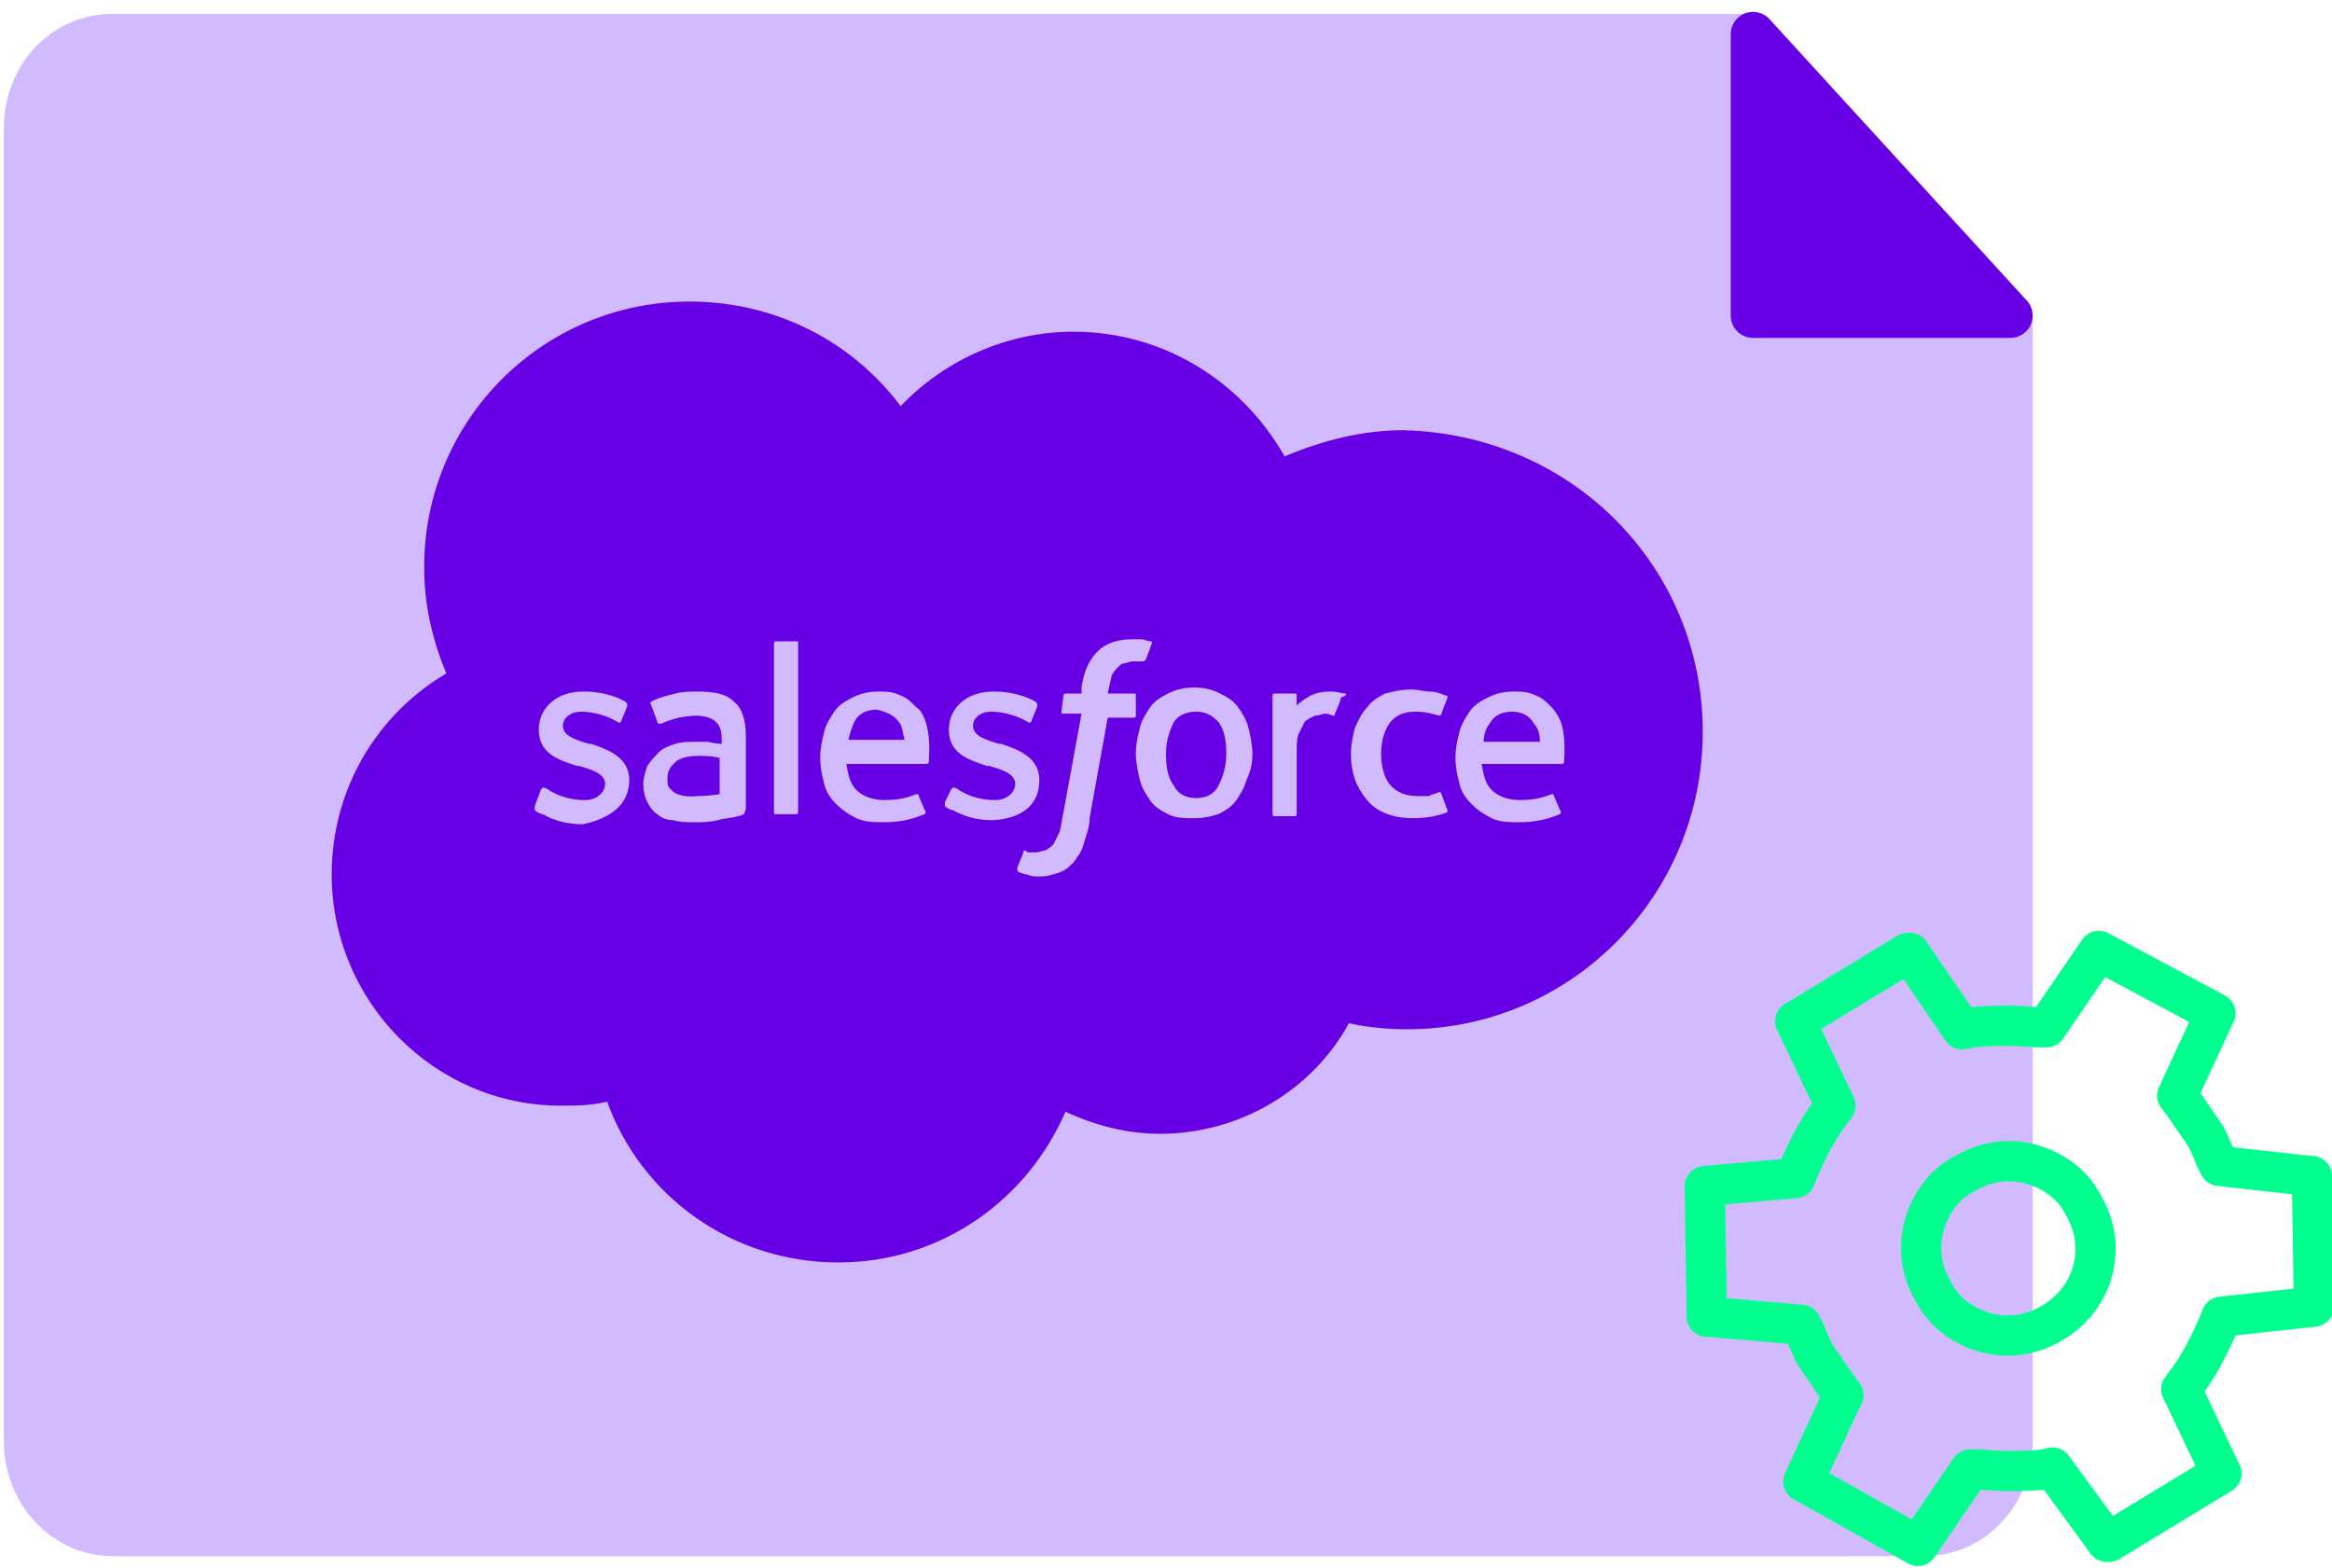
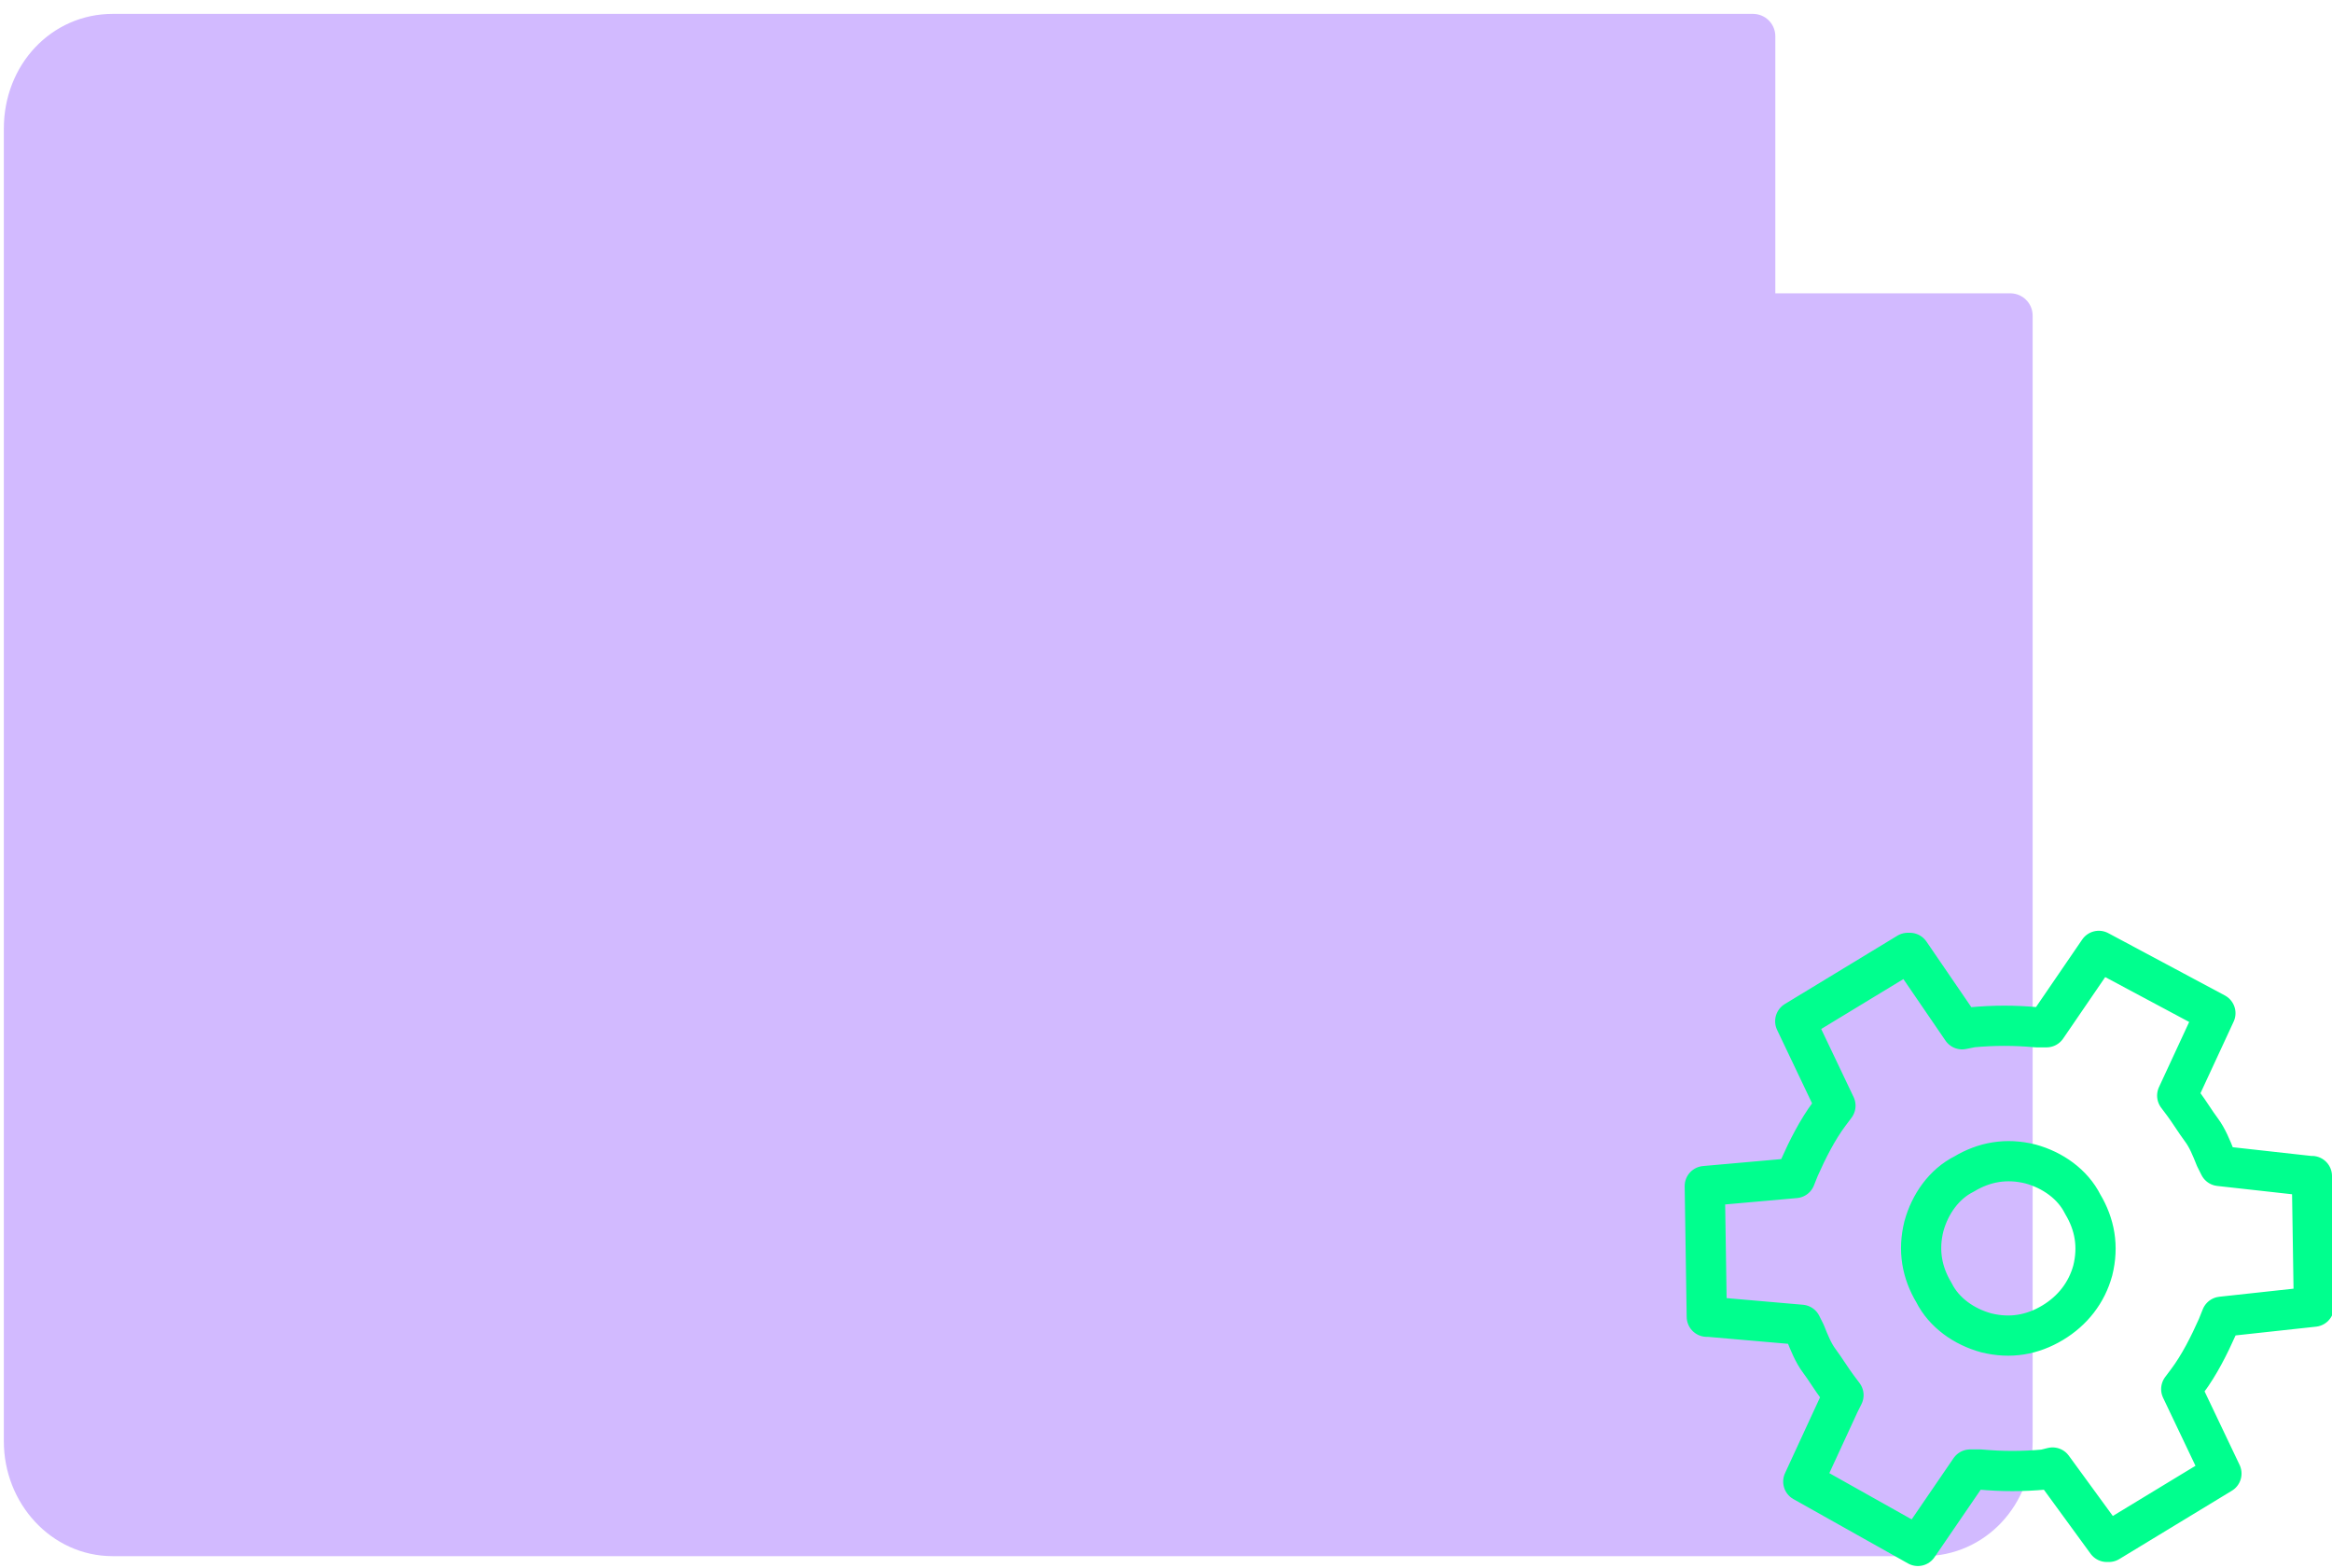
<svg xmlns="http://www.w3.org/2000/svg" version="1.1" x="0px" y="0px" viewBox="0 0 116 78" style="enable-background:new 0 0 116 78;" xml:space="preserve">
  <style type="text/css">
	.st0{fill:#6700E4;}
	.st1{opacity:0.25;}
	.st2{fill:#FFFFFF;}
	.st3{fill:none;stroke:#D2BAFF;stroke-width:3.232;stroke-linecap:round;stroke-miterlimit:10;}
	.st4{fill:none;stroke:#00FF8E;stroke-width:3.232;stroke-linecap:round;stroke-miterlimit:10;}
	.st5{fill:none;stroke:#6700E4;stroke-width:3.232;stroke-linecap:round;stroke-miterlimit:10;}
	.st6{fill:#6700E4;stroke:#6700E4;stroke-width:2.155;stroke-linecap:round;stroke-linejoin:round;stroke-miterlimit:10;}
	.st7{fill:none;stroke:#A47AF5;stroke-width:2.155;stroke-linecap:round;stroke-miterlimit:10;}
	.st8{fill:none;stroke:#D2BAFF;stroke-width:2.155;stroke-linecap:round;stroke-miterlimit:10;}
	.st9{fill:#F7F7F7;}
	.st10{fill:none;stroke:#A47AF5;stroke-width:3;stroke-linecap:round;stroke-miterlimit:10;}
	.st11{fill:none;stroke:#D2BAFF;stroke-linecap:round;stroke-miterlimit:10;}
	.st12{fill:none;stroke:#00FF8E;stroke-linecap:round;stroke-linejoin:round;stroke-miterlimit:10;}
	.st13{fill:none;stroke:#6700E4;stroke-width:3;stroke-linecap:round;stroke-miterlimit:10;}
	.st14{fill:none;stroke:#00FF8E;stroke-width:3;stroke-miterlimit:10;}
	.st15{fill:none;stroke:#00FF8E;stroke-miterlimit:10;}
	.st16{fill:none;stroke:#00FF8E;stroke-width:5;stroke-linecap:round;stroke-miterlimit:10;}
	.st17{fill:none;stroke:#D2BAFF;stroke-width:3;stroke-linecap:round;stroke-miterlimit:10;}
	.st18{fill:none;stroke:#00FF8E;stroke-width:3;stroke-linecap:round;stroke-miterlimit:10;}
	.st19{fill:#F7F7F7;stroke:#F7F7F7;stroke-width:2.069;stroke-linecap:round;stroke-linejoin:round;stroke-miterlimit:10;}
	.st20{fill:#A47AF5;}
	.st21{fill:#D2BAFF;stroke:#D2BAFF;stroke-width:1.034;stroke-miterlimit:10;}
	.st22{fill:#D2BAFF;}
	.st23{fill:none;stroke:#6700E4;stroke-width:3.103;stroke-linecap:round;stroke-miterlimit:10;}
	.st24{fill:none;stroke:#00FF8E;stroke-width:2;stroke-linecap:round;stroke-miterlimit:10;}
	.st25{fill:none;stroke:#00FF8E;stroke-width:2;stroke-linecap:round;stroke-linejoin:round;stroke-miterlimit:10;}
	.st26{fill:#D2BAFF;stroke:#D2BAFF;stroke-width:2.069;stroke-linecap:round;stroke-linejoin:round;stroke-miterlimit:10;}
	.st27{fill:none;stroke:#6700E4;stroke-width:2;stroke-linecap:round;stroke-miterlimit:10;}
	.st28{fill:none;stroke:#6700E4;stroke-width:2;stroke-linecap:round;stroke-linejoin:round;stroke-miterlimit:10;}
	.st29{fill:#6700E4;stroke:#6700E4;stroke-width:3.146;stroke-linecap:round;stroke-linejoin:round;stroke-miterlimit:10;}
	.st30{fill:#D2BAFF;stroke:#D2BAFF;stroke-miterlimit:10;}
	.st31{fill:none;stroke:#D2BAFF;stroke-width:9;stroke-linecap:round;stroke-linejoin:round;stroke-miterlimit:10;}
	.st32{fill:none;stroke:#430099;stroke-width:9;stroke-linecap:round;stroke-miterlimit:10;}
	.st33{fill:none;stroke:#6700E4;stroke-width:9;stroke-linecap:round;stroke-miterlimit:10;}
	.st34{fill:none;stroke:#A47AF5;stroke-width:9;stroke-linecap:round;stroke-linejoin:round;stroke-miterlimit:10;}
	.st35{fill:none;stroke:#D2BAFF;stroke-width:3.266;stroke-linecap:round;stroke-miterlimit:10;}
	.st36{fill:none;stroke:#6700E4;stroke-width:4;stroke-linecap:round;stroke-miterlimit:10;}
	.st37{fill:#D2BAFF;stroke:#D2BAFF;stroke-width:2.177;stroke-linecap:round;stroke-linejoin:round;stroke-miterlimit:10;}
	.st38{clip-path:url(#SVGID_00000090283181274792660320000003121171910081225894_);}
	.st39{fill:#6700E4;stroke:#6700E4;stroke-width:2.177;stroke-miterlimit:10;}
	.st40{fill:#FFFFFF;stroke:#6700E4;stroke-width:2.177;stroke-miterlimit:10;}
	.st41{fill:#F7F7F7;stroke:#F7F7F7;stroke-width:2.177;stroke-linecap:round;stroke-linejoin:round;stroke-miterlimit:10;}
	.st42{fill:none;stroke:#D2BAFF;stroke-width:2;stroke-linecap:round;stroke-miterlimit:10;}
	.st43{fill:none;stroke:#00FF8E;stroke-width:4;stroke-linecap:round;stroke-miterlimit:10;}
	.st44{fill:none;stroke:#A47AF5;stroke-width:3.266;stroke-linecap:round;stroke-miterlimit:10;}
	.st45{fill:none;stroke:#00FF8E;stroke-width:3;stroke-linecap:round;stroke-linejoin:round;stroke-miterlimit:10;}
	.st46{fill:#CEA5FA;}
	.st47{fill:#FFFFFF;stroke:#6700E4;stroke-width:2;stroke-linejoin:round;stroke-miterlimit:10;}
	.st48{fill:#430099;}
	.st49{fill:#D2BAFF;stroke:#D2BAFF;stroke-width:2.013;stroke-linecap:round;stroke-linejoin:round;stroke-miterlimit:10;}
	.st50{fill:none;stroke:#F7F7F7;stroke-width:2;stroke-linecap:round;stroke-linejoin:round;stroke-miterlimit:10;}
	.st51{fill:none;stroke:#F7F7F7;stroke-linecap:round;stroke-linejoin:round;stroke-miterlimit:10;}
	.st52{fill:#F7F7F7;stroke:#F7F7F7;stroke-linecap:round;stroke-linejoin:round;stroke-miterlimit:10;}
	.st53{fill:none;stroke:#A47AF5;stroke-linecap:round;stroke-linejoin:round;stroke-miterlimit:10;}
	.st54{fill:none;stroke:#D2BAFF;stroke-linecap:round;stroke-linejoin:round;stroke-miterlimit:10;}
	.st55{fill:#6700E4;stroke:#6700E4;stroke-width:2;stroke-linecap:round;stroke-linejoin:round;stroke-miterlimit:10;}
	.st56{fill:#00FF8E;}
	.st57{fill:none;stroke:#6700E4;stroke-width:1.006;stroke-linecap:round;stroke-linejoin:round;stroke-miterlimit:10;}
	.st58{fill:none;stroke:#A47AF5;stroke-width:1.006;stroke-linecap:round;stroke-linejoin:round;stroke-miterlimit:10;}
	.st59{fill:#00FF8E;stroke:#00FF8E;stroke-width:0.89;stroke-miterlimit:10;}
	.st60{opacity:0.3;fill:#A47AF5;}
	.st61{fill:none;stroke:#6700E4;stroke-width:2.143;stroke-linecap:round;stroke-linejoin:round;stroke-miterlimit:10;}
	.st62{fill:none;stroke:#6700E4;stroke-width:3.215;stroke-linecap:round;stroke-linejoin:round;stroke-miterlimit:10;}
	.st63{fill:#F5F5F5;stroke:#F5F5F5;stroke-width:2;stroke-linecap:round;stroke-linejoin:round;}
	.st64{fill:none;stroke:#D0B8FF;stroke-width:3;stroke-linecap:round;stroke-miterlimit:10;}
	.st65{fill:#A279F3;stroke:#A279F3;stroke-linecap:round;stroke-linejoin:round;}
	.st66{fill:none;stroke:#D2BAFF;stroke-width:5;stroke-miterlimit:10;}
	.st67{fill:#A47AF5;stroke:#FFFFFF;stroke-width:3;stroke-linecap:round;stroke-linejoin:round;stroke-miterlimit:10;}
	.st68{fill:#6700E4;stroke:#6700E4;stroke-width:0.916;stroke-linecap:round;stroke-miterlimit:10;}
	.st69{fill:none;stroke:#6700E4;stroke-width:5;stroke-linecap:round;stroke-miterlimit:10;}
	.st70{fill:#00FF8E;stroke:#00FF8E;stroke-width:0.5;stroke-miterlimit:10;}
	.st71{fill:#D2BAFF;stroke:#D2BAFF;stroke-width:2.155;stroke-linecap:round;stroke-linejoin:round;stroke-miterlimit:10;}
	.st72{fill:#A47AF5;stroke:#A47AF5;stroke-width:2.155;stroke-linecap:round;stroke-linejoin:round;stroke-miterlimit:10;}
	.st73{fill:#430099;stroke:#430099;stroke-miterlimit:10;}
	.st74{fill:#E5E5E5;stroke:#D2BAFF;stroke-width:0.5;stroke-miterlimit:10;}
	.st75{fill:#E5E5E5;}
	.st76{fill:none;stroke:#E5E5E5;stroke-miterlimit:10;}
	.st77{fill:none;stroke:#E5E5E5;stroke-width:2;stroke-linecap:round;stroke-miterlimit:10;}
	.st78{fill:none;stroke:#A47AF5;stroke-width:3;stroke-linecap:round;stroke-linejoin:round;stroke-miterlimit:10;}
	.st79{fill:#00FF8E;stroke:#00FF8E;stroke-width:1.129;stroke-linecap:round;stroke-linejoin:round;stroke-miterlimit:10;}
	.st80{display:none;}
	.st81{display:inline;fill:none;stroke:#00FF8E;stroke-width:3;stroke-linecap:round;stroke-miterlimit:10;}
	.st82{display:inline;fill:none;stroke:#00FF8E;stroke-width:2;stroke-linecap:round;stroke-linejoin:round;stroke-miterlimit:10;}
	.st83{display:inline;}
	.st84{fill:none;stroke:#CBCBCB;stroke-miterlimit:10;}
	.st85{fill:#A47AF5;stroke:#A47AF5;stroke-width:2;stroke-linecap:round;stroke-linejoin:round;stroke-miterlimit:10;}
	.st86{fill:none;stroke:#00FF8E;stroke-width:2.155;stroke-linecap:round;stroke-miterlimit:10;}
	.st87{fill:none;stroke:#F7F7F7;stroke-width:2.155;stroke-linecap:round;stroke-miterlimit:10;}
	.st88{fill:#6700E4;stroke:#6700E4;stroke-width:0.75;stroke-linecap:round;stroke-miterlimit:10;}
	.st89{fill:none;stroke:#F7F7F7;stroke-width:0.75;stroke-linecap:round;stroke-miterlimit:10;}
	.st90{fill:#D2BAFF;stroke:#D2BAFF;stroke-width:2;stroke-linecap:round;stroke-linejoin:round;stroke-miterlimit:10;}
	.st91{clip-path:url(#SVGID_00000159437000118754347910000008260125807714838683_);}
	.st92{fill:#F7F7F7;stroke:#F7F7F7;stroke-miterlimit:10;}
	.st93{fill:#F7F7F7;stroke:#F7F7F7;stroke-width:2;stroke-linecap:round;stroke-linejoin:round;stroke-miterlimit:10;}
	.st94{fill:none;stroke:#6700E4;stroke-width:8;stroke-linecap:round;stroke-linejoin:round;stroke-miterlimit:10;}
	.st95{fill:none;stroke:#00FF8E;stroke-width:2;stroke-miterlimit:10;}
	.st96{clip-path:url(#SVGID_00000043425055219112469150000013949223157103516293_);}
	
		.st97{clip-path:url(#SVGID_00000043425055219112469150000013949223157103516293_);fill:none;stroke:#00FF8E;stroke-width:5;stroke-linecap:round;stroke-miterlimit:10;}
	.st98{display:inline;fill:#6700E4;}
	.st99{fill:#F7F7F7;stroke:#D2BAFF;stroke-width:3.146;stroke-linecap:round;stroke-linejoin:round;stroke-miterlimit:10;}
	.st100{clip-path:url(#SVGID_00000055695757279178027070000011566100213435525769_);}
	.st101{clip-path:url(#SVGID_00000105416339014248254840000017532285622447110288_);}
	
		.st102{clip-path:url(#SVGID_00000105416339014248254840000017532285622447110288_);fill:none;stroke:#00FF8E;stroke-width:5;stroke-linecap:round;stroke-miterlimit:10;}
	.st103{fill:#6700E4;stroke:#6700E4;stroke-linecap:round;stroke-linejoin:round;}
	.st104{fill:#D2BAFF;stroke:#D2BAFF;stroke-width:2;stroke-linecap:round;stroke-linejoin:round;}
	.st105{fill:#F5F5F5;stroke:#A47AF5;stroke-width:2;stroke-linecap:round;stroke-linejoin:round;}
	.st106{fill:none;stroke:#FFFFFF;stroke-width:2;stroke-linecap:round;stroke-linejoin:round;stroke-miterlimit:10;}
	.st107{fill:#A47AF5;stroke:#A47AF5;stroke-miterlimit:10;}
	.st108{clip-path:url(#SVGID_00000155132264377713638480000008162489240719974575_);fill:#FFFFFF;}
	.st109{clip-path:url(#SVGID_00000155132264377713638480000008162489240719974575_);}
	.st110{fill:#D2BAFF;stroke:#D2BAFF;stroke-width:2.218;stroke-linecap:round;stroke-linejoin:round;stroke-miterlimit:10;}
	.st111{fill:#6700E4;stroke:#6700E4;stroke-width:2.218;stroke-linecap:round;stroke-linejoin:round;stroke-miterlimit:10;}
	.st112{fill:#6700E4;stroke:#6700E4;stroke-width:2;stroke-miterlimit:10;}
	.st113{fill:#FFFFFF;stroke:#6700E4;stroke-width:2;stroke-miterlimit:10;}
	.st114{fill:none;stroke:#6700E4;stroke-width:3;stroke-linecap:round;stroke-linejoin:round;stroke-miterlimit:10;}
	.st115{clip-path:url(#SVGID_00000113315752131437859870000003673923858404857483_);}
	.st116{fill:#00FF8E;stroke:#00FF8E;stroke-linecap:round;stroke-miterlimit:10;}
	.st117{fill:none;stroke:#F7F7F7;stroke-miterlimit:10;}
	.st118{fill:none;stroke:#A47AF5;stroke-width:2;stroke-linecap:round;stroke-linejoin:round;stroke-miterlimit:10;}
	.st119{fill:none;stroke:#A47AF5;stroke-width:2;stroke-linecap:round;stroke-miterlimit:10;}
	.st120{clip-path:url(#SVGID_00000155830297466388996160000009153785103943649431_);}
	.st121{clip-path:url(#SVGID_00000019637385168093723530000011138860685764774293_);}
</style>
  <g id="Layer_2">
</g>
  <g id="Layer_1">
    <g>
      <g>
        <path class="st110" d="M100,15.7v56c0,2.6-1.9,4.6-4.3,4.6H5.6c-2.4,0-4.3-2.1-4.3-4.6V6.4c0-2.6,1.9-4.6,4.3-4.6h81.6v13.9H100z     " />
-         <polygon class="st111" points="100,15.7 87.2,15.7 87.2,1.7    " />
      </g>
-       <path class="st0" d="M44.7,35.9c0.2,0.2,0.2,0.6,0.3,0.9l-2.8,0c0.1-0.4,0.2-0.7,0.3-0.9c0.2-0.4,0.6-0.6,1.1-0.6    C44.1,35.4,44.5,35.6,44.7,35.9z M59.5,35.4c-0.5,0-0.9,0.2-1.1,0.5c-0.2,0.4-0.4,0.9-0.4,1.6c0,0.7,0.1,1.2,0.4,1.6    c0.2,0.4,0.6,0.6,1.1,0.6s0.9-0.2,1.1-0.6c0.2-0.4,0.4-0.9,0.4-1.6c0-0.7-0.1-1.2-0.4-1.6C60.3,35.6,60,35.4,59.5,35.4z     M35.8,37.7c-0.4-0.1-0.7-0.1-1.1-0.1c-0.8,0-1.1,0.3-1.1,0.3c-0.2,0.2-0.4,0.4-0.4,0.8c0,0.2,0,0.4,0.1,0.5    c0.1,0.1,0.1,0.1,0.2,0.2l0,0c0,0,0.4,0.3,1.2,0.2c0.6,0,1.1-0.1,1.1-0.1h0V37.7z M75.2,35.4c-0.5,0-0.9,0.2-1.1,0.6    c-0.2,0.2-0.3,0.6-0.3,0.9l2.8,0c0-0.4-0.1-0.7-0.3-0.9C76.1,35.6,75.7,35.4,75.2,35.4z M84.7,36.4c0,8.2-6.6,14.8-14.7,14.8    c-1,0-2-0.1-2.9-0.3c-1.8,3.3-5.4,5.5-9.4,5.5c-1.6,0-3.2-0.4-4.7-1.1c-1.9,4.4-6.2,7.5-11.3,7.5c-5.3,0-9.8-3.3-11.5-8    c-0.8,0.2-1.6,0.2-2.3,0.2c-6.3,0-11.4-5.2-11.4-11.5c0-4.3,2.3-8,5.7-10c-0.7-1.7-1.1-3.4-1.1-5.3c0-7.3,5.9-13.2,13.2-13.2    c4.3,0,8.1,2,10.5,5.2l0,0c2.2-2.3,5.3-3.7,8.6-3.7c4.5,0,8.4,2.5,10.5,6.2c1.9-0.8,3.9-1.3,5.9-1.3    C78.2,21.6,84.7,28.2,84.7,36.4z M31.3,38.8c0-1.1-1-1.5-1.9-1.8l-0.1,0c-0.7-0.2-1.3-0.4-1.3-0.9v0c0-0.4,0.4-0.7,0.9-0.7    c0.6,0,1.3,0.2,1.8,0.5c0,0,0.1,0.1,0.2,0c0-0.1,0.3-0.7,0.3-0.8c0-0.1,0-0.1-0.1-0.2c-0.5-0.3-1.3-0.5-2-0.5l-0.1,0    c-1.3,0-2.2,0.8-2.2,1.9v0c0,1.2,1,1.5,1.9,1.8l0.1,0c0.7,0.2,1.3,0.4,1.3,0.9v0c0,0.4-0.4,0.8-1,0.8c-0.2,0-1,0-1.8-0.5    c-0.1-0.1-0.2-0.1-0.2-0.1c0,0-0.1-0.1-0.2,0.1l-0.3,0.8l0,0c0,0.1,0,0.1,0,0.2c0.1,0.1,0.3,0.2,0.4,0.2c0.7,0.4,1.4,0.5,2,0.5    C30.4,40.7,31.3,40,31.3,38.8L31.3,38.8z M37.1,40.2l0-3.6c0-0.8-0.2-1.4-0.6-1.7c-0.4-0.4-1-0.5-1.8-0.5c-0.3,0-0.8,0-1.1,0.1    c0,0-0.9,0.2-1.2,0.4c0,0-0.1,0,0,0.2l0.3,0.8c0,0.1,0.1,0.1,0.1,0.1s0,0,0.1,0c0.8-0.4,1.7-0.4,1.7-0.4c0.4,0,0.8,0.1,1,0.3    c0.2,0.2,0.3,0.4,0.3,0.9v0.2c-0.3,0-0.7-0.1-0.7-0.1l0,0c-0.2,0-0.4,0-0.6,0c-0.3,0-0.7,0-1,0.1c-0.3,0.1-0.6,0.2-0.8,0.4    c-0.2,0.2-0.4,0.4-0.6,0.7c-0.1,0.3-0.2,0.6-0.2,0.9c0,0.4,0.1,0.7,0.2,0.9c0.1,0.2,0.3,0.5,0.5,0.6c0.2,0.2,0.5,0.3,0.8,0.3    c0.3,0.1,0.7,0.1,1,0.1c0.4,0,0.8,0,1.2-0.1c0.3-0.1,0.7-0.1,1-0.2c0.1,0,0.3-0.1,0.3-0.1C37.1,40.3,37.1,40.2,37.1,40.2z     M39.7,32c0-0.1,0-0.1-0.1-0.1h-1c-0.1,0-0.1,0.1-0.1,0.1v8.4c0,0.1,0,0.1,0.1,0.1h1c0.1,0,0.1-0.1,0.1-0.1V32z M46.1,36.1    L46.1,36.1c-0.1-0.4-0.3-0.8-0.5-0.9c-0.3-0.3-0.5-0.5-0.8-0.6c-0.4-0.2-0.7-0.2-1.1-0.2c-0.5,0-0.9,0.1-1.3,0.3    c-0.4,0.2-0.7,0.4-0.9,0.7c-0.2,0.3-0.4,0.6-0.5,1c-0.1,0.4-0.2,0.8-0.2,1.3c0,0.5,0.1,0.9,0.2,1.3c0.1,0.4,0.3,0.7,0.6,1    c0.3,0.3,0.6,0.5,1,0.7c0.4,0.2,0.9,0.2,1.4,0.2c1.1,0,1.7-0.3,2-0.4c0,0,0.1-0.1,0-0.2l-0.3-0.7c0-0.1-0.1-0.1-0.1-0.1    c-0.3,0.1-0.7,0.3-1.6,0.3c-0.6,0-1.1-0.2-1.4-0.5c-0.3-0.3-0.4-0.7-0.5-1.3l4,0c0,0,0.1,0,0.1-0.1C46.2,37.7,46.3,36.9,46.1,36.1    z M51.7,38.8L51.7,38.8c0-1.1-1-1.5-1.9-1.8l-0.1,0c-0.7-0.2-1.3-0.4-1.3-0.9v0c0-0.4,0.4-0.7,0.9-0.7c0.6,0,1.3,0.2,1.8,0.5    c0,0,0.1,0.1,0.2,0c0-0.1,0.3-0.7,0.3-0.8c0-0.1,0-0.1-0.1-0.2c-0.5-0.3-1.3-0.5-2-0.5l-0.1,0c-1.3,0-2.2,0.8-2.2,1.9v0    c0,1.2,1,1.5,1.9,1.8l0.1,0c0.7,0.2,1.3,0.4,1.3,0.9v0c0,0.4-0.4,0.8-1,0.8c-0.2,0-1,0-1.8-0.5c-0.1-0.1-0.2-0.1-0.2-0.1    c0,0-0.1-0.1-0.2,0.1L47,39.9l0,0c0,0.1,0,0.1,0,0.2c0.1,0.1,0.3,0.2,0.4,0.2c0.7,0.4,1.4,0.5,2,0.5C50.9,40.7,51.7,40,51.7,38.8z     M56.5,34.6c0-0.1,0-0.1-0.1-0.1h-1.3c0,0,0.1-0.5,0.2-0.9c0.1-0.2,0.2-0.3,0.3-0.4c0.1-0.1,0.2-0.2,0.3-0.2    c0.1,0,0.3-0.1,0.4-0.1c0.1,0,0.2,0,0.3,0c0.1,0,0.2,0,0.2,0c0.1,0,0.1,0,0.2-0.1l0.3-0.8c0-0.1,0-0.1-0.1-0.1    c-0.1,0-0.3-0.1-0.4-0.1c-0.2,0-0.4,0-0.5,0c-0.7,0-1.3,0.2-1.7,0.6c-0.4,0.4-0.7,1-0.8,1.8l0,0.3H53c0,0-0.1,0-0.1,0.1l-0.1,0.8    c0,0.1,0,0.1,0.1,0.1h0.9l-0.9,4.9c-0.1,0.4-0.1,0.7-0.2,1c-0.1,0.2-0.2,0.4-0.3,0.6c-0.1,0.1-0.2,0.2-0.4,0.3    c-0.1,0-0.3,0.1-0.5,0.1c-0.1,0-0.2,0-0.3,0c-0.1,0-0.1,0-0.2-0.1c0,0-0.1,0-0.1,0.1c0,0.1-0.3,0.7-0.3,0.8c0,0.1,0,0.1,0.1,0.2    c0.1,0,0.2,0.1,0.4,0.1c0.2,0.1,0.4,0.1,0.6,0.1c0.4,0,0.7-0.1,1-0.2c0.3-0.1,0.5-0.3,0.7-0.5c0.2-0.3,0.4-0.5,0.5-0.9    c0.1-0.4,0.3-0.8,0.3-1.3l0.9-5h1.3c0,0,0.1,0,0.1-0.1L56.5,34.6z M62.3,37.5c0-0.4-0.1-0.9-0.2-1.3h0c-0.1-0.4-0.3-0.7-0.5-1    c-0.2-0.3-0.5-0.5-0.9-0.7c-0.4-0.2-0.8-0.3-1.3-0.3c-0.5,0-0.9,0.1-1.3,0.3c-0.4,0.2-0.7,0.4-0.9,0.7c-0.2,0.3-0.4,0.6-0.5,1    c-0.1,0.4-0.2,0.8-0.2,1.3c0,0.4,0.1,0.9,0.2,1.3c0.1,0.4,0.3,0.7,0.5,1c0.2,0.3,0.5,0.5,0.9,0.7c0.4,0.2,0.8,0.2,1.3,0.2    c0.5,0,0.9-0.1,1.2-0.2c0.4-0.2,0.7-0.4,0.9-0.7c0.2-0.3,0.4-0.6,0.5-1C62.2,38.4,62.3,38,62.3,37.5z M66.9,34.5    C66.9,34.5,66.9,34.5,66.9,34.5c-0.1,0-0.4-0.1-0.7-0.1c-0.5,0-0.8,0.1-1,0.2c-0.2,0.1-0.5,0.3-0.7,0.5l0-0.5c0-0.1,0-0.1-0.1-0.1    h-1c-0.1,0-0.1,0.1-0.1,0.1v5.9c0,0.1,0.1,0.1,0.1,0.1h1c0.1,0,0.1-0.1,0.1-0.1v-3c0-0.4,0-0.8,0.1-1c0.1-0.2,0.2-0.4,0.3-0.6    c0.1-0.1,0.3-0.2,0.5-0.3c0.2,0,0.4-0.1,0.5-0.1c0.2,0,0.4,0.1,0.4,0.1c0.1,0,0.1,0,0.1-0.1c0.1-0.2,0.3-0.7,0.3-0.8l0,0    C67,34.6,67,34.5,66.9,34.5z M72,40.3l-0.3-0.8h0c0-0.1-0.1-0.1-0.1-0.1c-0.2,0.1-0.4,0.1-0.5,0.2c-0.2,0-0.4,0-0.6,0    c-0.6,0-1-0.2-1.3-0.5c-0.3-0.3-0.5-0.9-0.5-1.6c0-0.7,0.2-1.2,0.4-1.5c0.3-0.4,0.7-0.6,1.3-0.6c0.5,0,0.8,0.1,1.2,0.2    c0,0,0.1,0,0.1-0.1c0.1-0.3,0.2-0.5,0.3-0.8c0-0.1,0-0.1-0.1-0.1c-0.2-0.1-0.5-0.2-0.8-0.2c-0.3,0-0.5-0.1-0.9-0.1    c-0.5,0-0.9,0.1-1.3,0.2c-0.4,0.2-0.7,0.4-0.9,0.7c-0.3,0.3-0.4,0.6-0.6,1c-0.1,0.4-0.2,0.8-0.2,1.3c0,1,0.3,1.7,0.8,2.3    c0.5,0.6,1.3,0.9,2.3,0.9c0.6,0,1.2-0.1,1.7-0.3C72,40.4,72,40.4,72,40.3z M77.7,36.1L77.7,36.1c-0.1-0.4-0.4-0.8-0.5-0.9    c-0.3-0.3-0.5-0.5-0.8-0.6c-0.4-0.2-0.7-0.2-1.1-0.2c-0.5,0-0.9,0.1-1.3,0.3c-0.4,0.2-0.7,0.4-0.9,0.7c-0.2,0.3-0.4,0.6-0.5,1    c-0.1,0.4-0.2,0.8-0.2,1.3c0,0.5,0.1,0.9,0.2,1.3c0.1,0.4,0.3,0.7,0.6,1c0.3,0.3,0.6,0.5,1,0.7c0.4,0.2,0.9,0.2,1.4,0.2    c1.1,0,1.7-0.3,2-0.4c0,0,0.1-0.1,0-0.2l-0.3-0.7c0-0.1-0.1-0.1-0.1-0.1c-0.3,0.1-0.7,0.3-1.6,0.3c-0.6,0-1.1-0.2-1.4-0.5    c-0.3-0.3-0.4-0.7-0.5-1.3l4,0c0,0,0.1,0,0.1-0.1C77.8,37.7,77.9,36.9,77.7,36.1z" />
    </g>
    <path class="st25" d="M110.2,50.4l-5.8-3.1l-2.6,3.8l-0.5,0c-1.1-0.1-2.1-0.1-3.2,0l-0.5,0.1L95,47.4c0,0,0,0-0.1,0l-5.6,3.4l2,4.2   l-0.3,0.4c-0.6,0.8-1.1,1.8-1.5,2.7l-0.2,0.5L84.8,59c0,0,0,0,0,0l0.1,6.5c0,0,0,0,0,0c0,0,0,0,0.1,0l4.6,0.4l0.2,0.4   c0.2,0.5,0.4,1,0.7,1.4c0.3,0.4,0.6,0.9,0.9,1.3l0,0l0.3,0.4l-0.2,0.4l-1.8,3.9l0,0l5.7,3.2l2.6-3.8l0.5,0c1.1,0.1,2.1,0.1,3.2,0   l0.4-0.1l2.7,3.7c0,0,0,0,0.1,0l5.6-3.4l-2-4.2l0.3-0.4c0.6-0.8,1.1-1.8,1.5-2.7l0.2-0.5l4.6-0.5l0,0l-0.1-6.5c0,0,0,0-0.1,0   l-4.5-0.5l-0.2-0.4c-0.2-0.5-0.4-1-0.7-1.4c-0.3-0.4-0.6-0.9-0.9-1.3l0,0l-0.3-0.4L110.2,50.4C110.2,50.4,110.2,50.4,110.2,50.4z    M102.1,65.8c-1,0.6-2.1,0.8-3.3,0.5c-1.1-0.3-2.1-1-2.6-2c-0.6-1-0.8-2.1-0.5-3.3c0.3-1.1,1-2.1,2-2.6c1-0.6,2.1-0.8,3.3-0.5   c1.1,0.3,2.1,1,2.6,2c0.6,1,0.8,2.1,0.5,3.3C103.8,64.3,103.1,65.2,102.1,65.8z" />
  </g>
</svg>